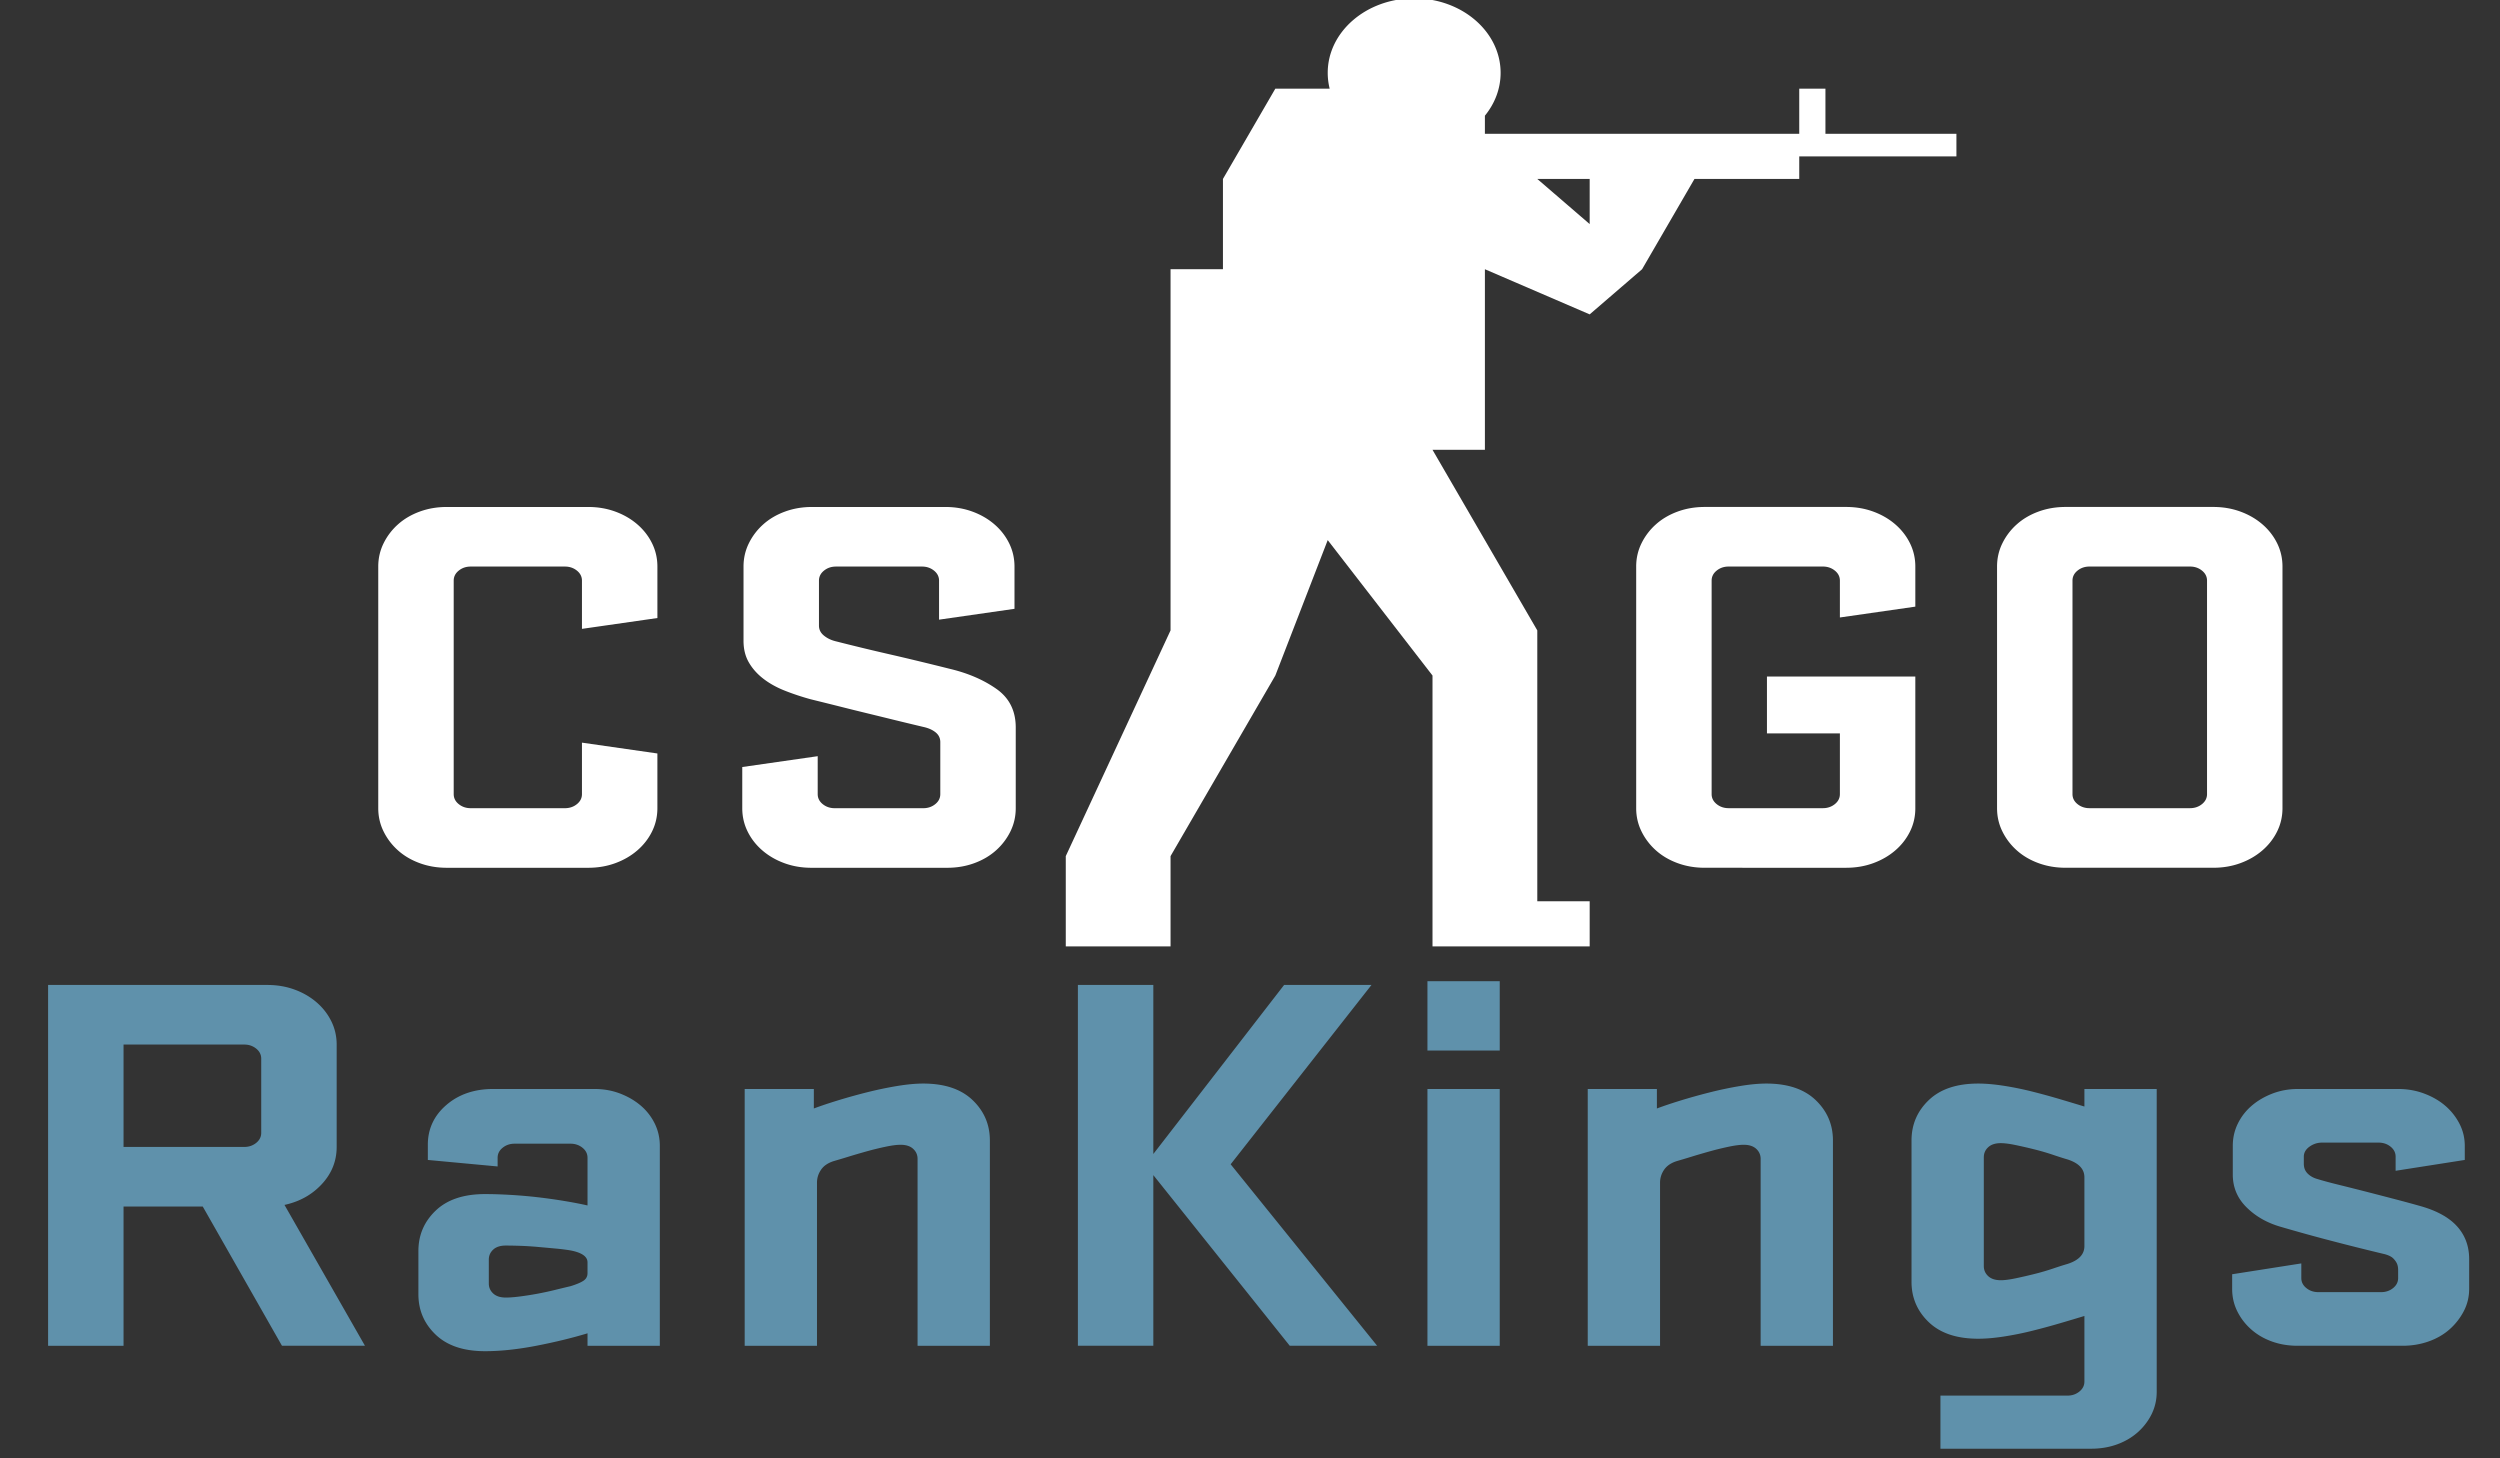
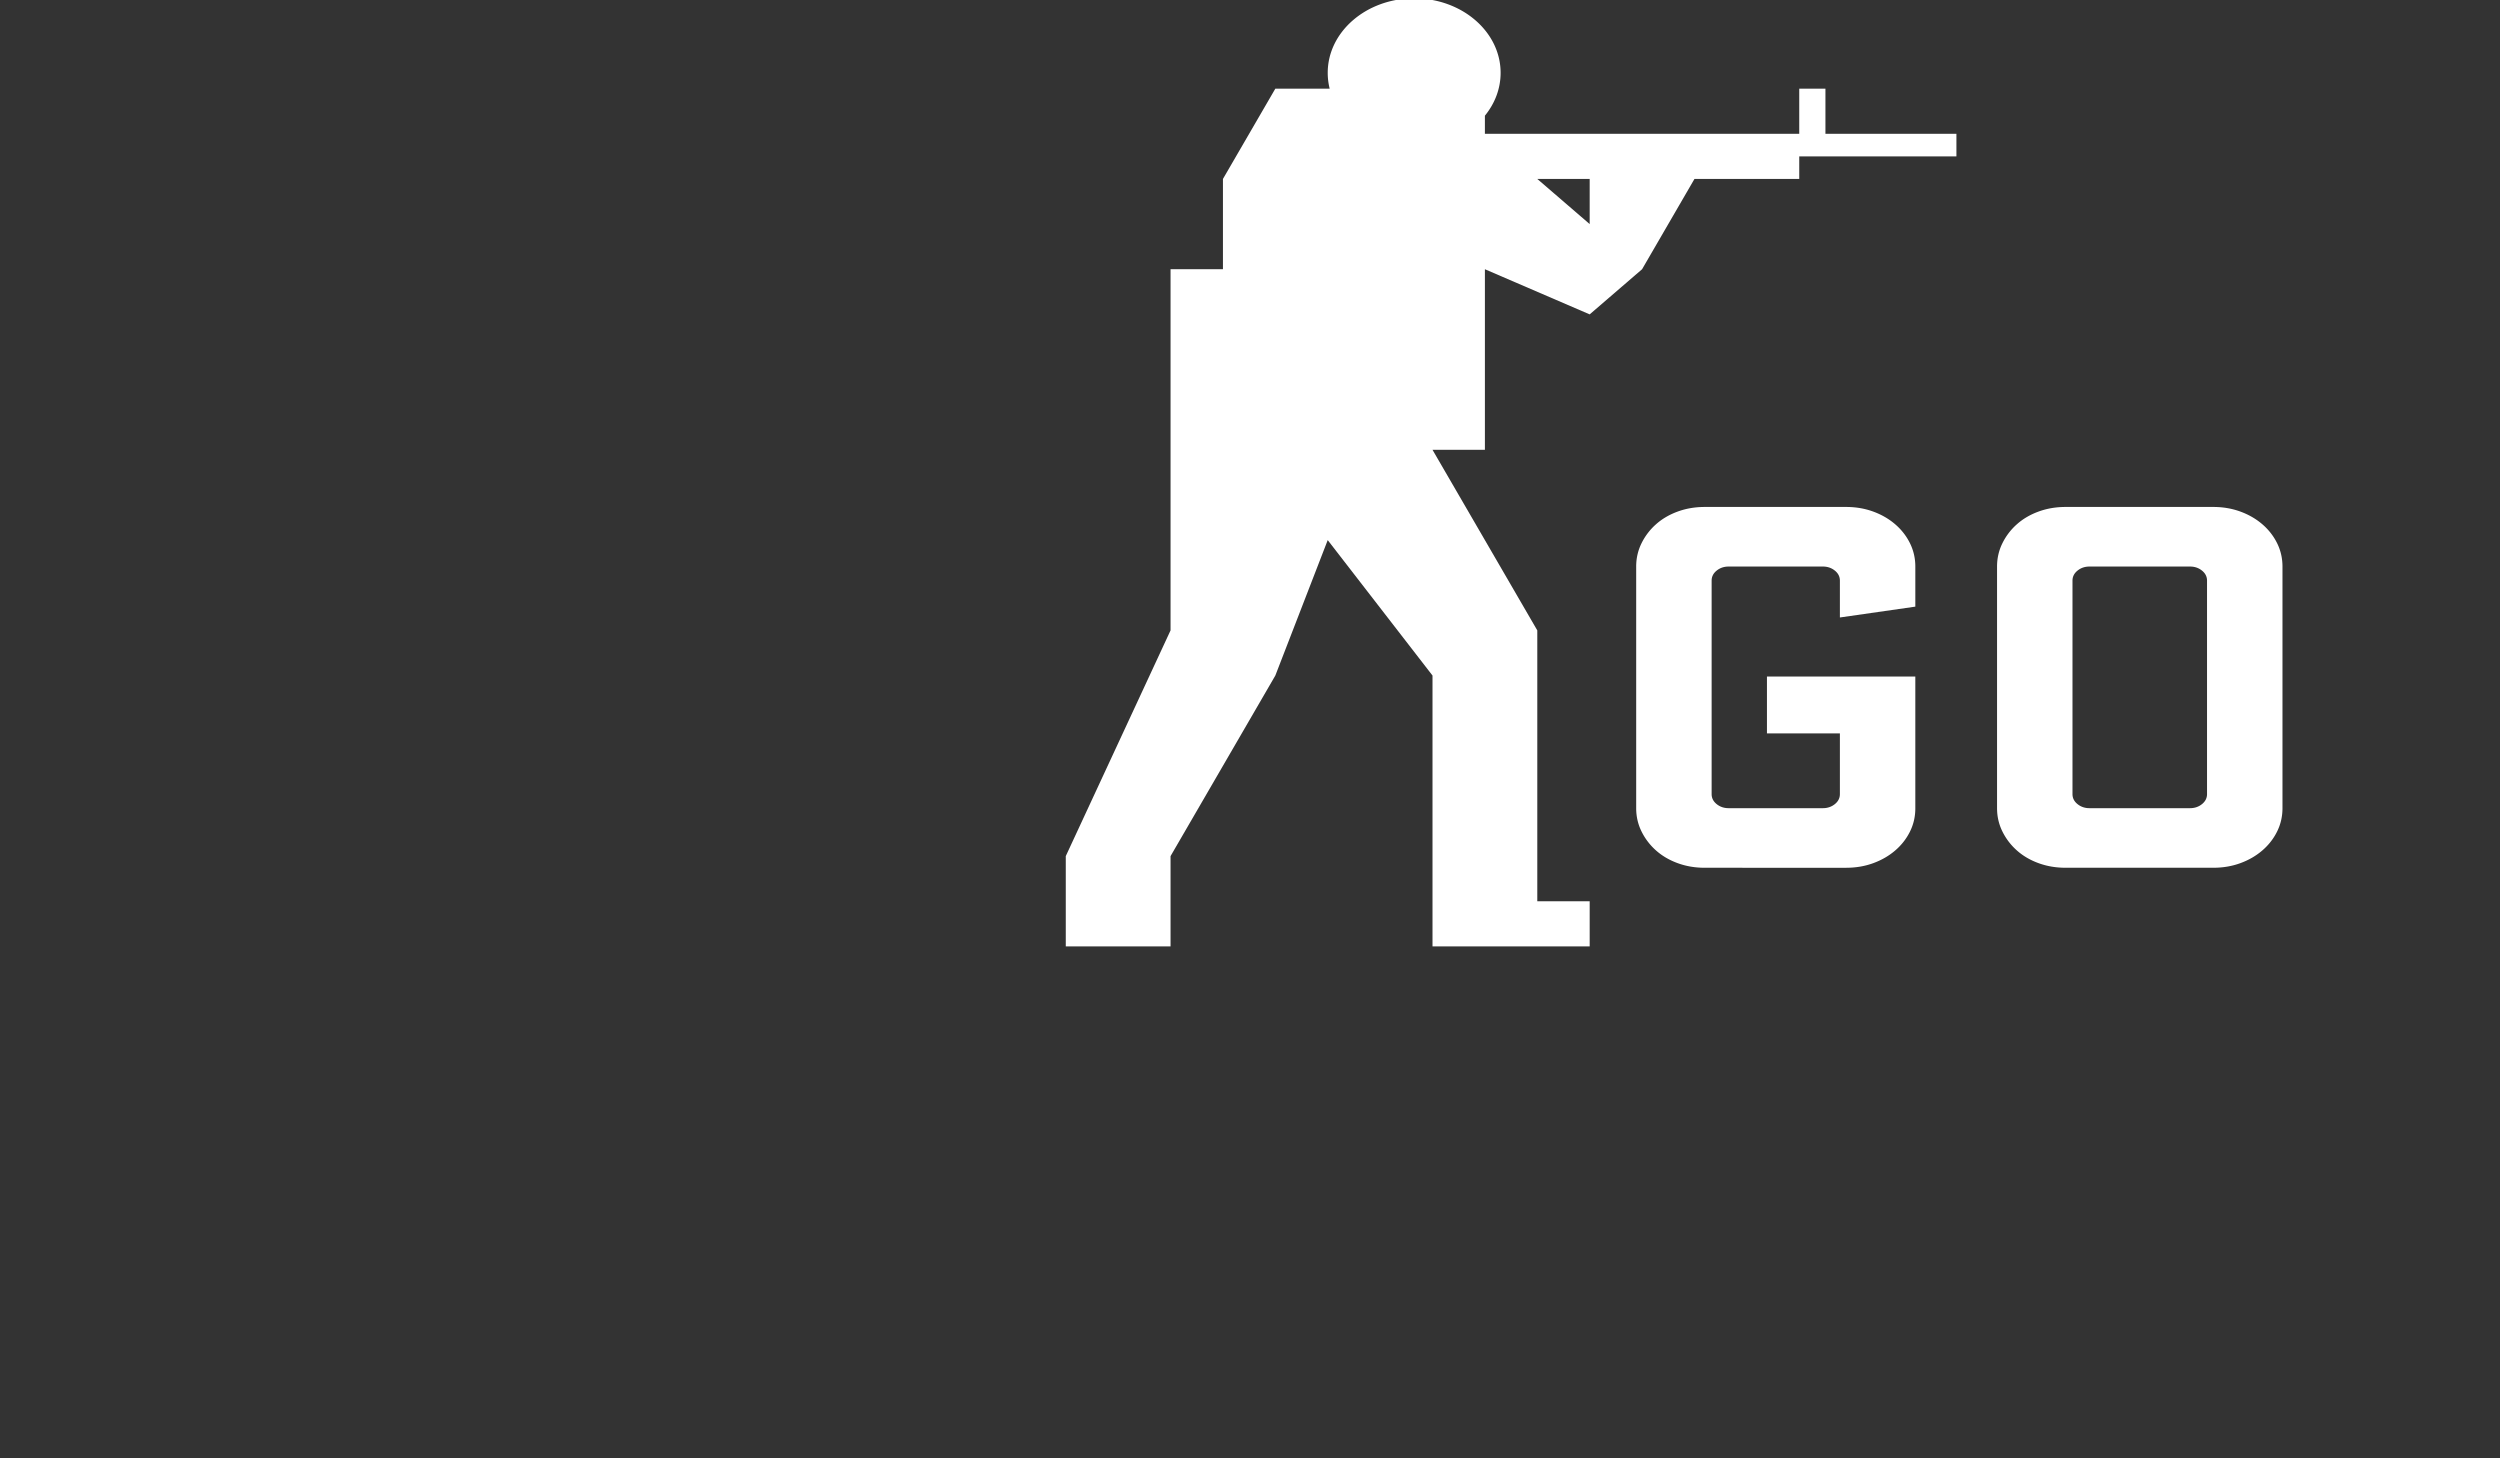
<svg xmlns="http://www.w3.org/2000/svg" width="960" height="560">
  <rect width="100%" height="100%" fill="#333333" stroke="none" />
  <path fill="#FFF" d="M510.593 34.041a25.125 25.125 0 0 1-.747-6.069c0-15.796 14.863-28.603 33.192-28.603 18.336 0 33.198 12.807 33.198 28.603 0 6.128-2.234 11.799-6.035 16.456v6.949H751.265v8.668H690.91v8.668h-40.236l-20.118 34.672-20.119 17.335-40.235-17.335v69.344h-20.119l40.237 69.344v104.016h20.117v17.336h-60.354V259.408L509.846 207.4l-20.118 52.007-40.236 69.343v34.673h-40.235V328.75l40.235-86.679V103.384h20.119V68.713l20.117-34.672h20.865zm180.317 0h10.059v17.335H690.91V34.041zm-80.473 34.672H590.32l20.117 17.336V68.713z" />
  <g fill="#FFF">
-     <path d="M223.469 285.172l28.97 4.161v21.011c0 3.192-.687 6.173-2.052 8.945-1.369 2.776-3.259 5.201-5.673 7.281s-5.232 3.712-8.45 4.889c-3.221 1.181-6.681 1.769-10.381 1.769h-54.319c-3.704 0-7.163-.588-10.381-1.769-3.222-1.177-5.998-2.809-8.329-4.889a23.66 23.66 0 0 1-5.553-7.281c-1.369-2.772-2.052-5.753-2.052-8.945v-92.782c0-3.188.683-6.169 2.052-8.945a23.707 23.707 0 0 1 5.553-7.281c2.331-2.081 5.107-3.709 8.329-4.889 3.218-1.177 6.677-1.769 10.381-1.769h54.319c3.7 0 7.16.592 10.381 1.769 3.218 1.18 6.036 2.808 8.45 4.889 2.414 2.08 4.304 4.508 5.673 7.281 1.366 2.776 2.052 5.757 2.052 8.945v19.763l-28.97 4.161v-18.515c0-1.524-.645-2.809-1.932-3.849-1.29-1.04-2.818-1.561-4.587-1.561h-36.213c-1.773 0-3.3.521-4.587 1.561-1.29 1.04-1.931 2.324-1.931 3.849v81.964c0 1.527.641 2.809 1.931 3.849 1.287 1.04 2.814 1.56 4.587 1.56h36.213c1.769 0 3.297-.52 4.587-1.56 1.287-1.04 1.932-2.321 1.932-3.849v-19.763zM354.558 279.14c-4.67-1.108-8.691-2.081-12.071-2.913s-6.639-1.628-9.777-2.393a1034.1 1034.1 0 0 1-9.657-2.392 2577.7 2577.7 0 0 0-11.709-2.913 94.623 94.623 0 0 1-10.019-3.329c-3.138-1.248-5.877-2.772-8.208-4.577-2.335-1.801-4.187-3.881-5.553-6.241-1.369-2.356-2.052-5.129-2.052-8.321v-28.5c0-3.188.683-6.169 2.052-8.945a23.707 23.707 0 0 1 5.553-7.281c2.331-2.081 5.107-3.709 8.329-4.889 3.217-1.177 6.677-1.769 10.381-1.769h51.181c3.701 0 7.16.592 10.381 1.769 3.218 1.18 6.036 2.808 8.45 4.889 2.415 2.08 4.304 4.508 5.673 7.281 1.366 2.776 2.052 5.757 2.052 8.945v16.227l-28.97 4.161v-14.978c0-1.524-.645-2.809-1.931-3.849-1.291-1.04-2.818-1.561-4.587-1.561H321c-1.773 0-3.301.521-4.587 1.561-1.29 1.04-1.931 2.324-1.931 3.849v17.267c0 1.527.641 2.808 1.931 3.849 1.286 1.04 2.814 1.768 4.587 2.184a848.538 848.538 0 0 0 20.642 4.993c6.676 1.528 14.443 3.4 23.297 5.617 6.918 1.665 12.833 4.232 17.744 7.697 4.908 3.468 7.363 8.393 7.363 14.771v30.996c0 3.192-.687 6.173-2.052 8.945a23.753 23.753 0 0 1-5.553 7.281c-2.335 2.08-5.111 3.712-8.329 4.889-3.222 1.181-6.681 1.769-10.381 1.769h-52.146c-3.705 0-7.164-.588-10.381-1.769-3.221-1.177-6.035-2.809-8.45-4.889-2.414-2.08-4.308-4.505-5.673-7.281-1.369-2.772-2.052-5.753-2.052-8.945v-15.81l28.97-4.161v14.563c0 1.527.641 2.809 1.931 3.849 1.287 1.04 2.814 1.56 4.587 1.56h34.04c1.77 0 3.297-.52 4.587-1.56 1.287-1.04 1.932-2.321 1.932-3.849v-19.972c0-1.524-.604-2.772-1.811-3.744-1.207-.97-2.776-1.665-4.707-2.081z" />
-   </g>
+     </g>
  <g fill="#FFF">
    <path d="M678.51 259.786h56.975v50.617c0 3.183-.687 6.156-2.052 8.919-1.369 2.767-3.259 5.188-5.673 7.262-2.415 2.074-5.232 3.699-8.45 4.876-3.222 1.177-6.681 1.762-10.381 1.762H654.61c-3.704 0-7.163-.588-10.381-1.769-3.222-1.177-5.998-2.809-8.329-4.889a23.645 23.645 0 0 1-5.553-7.281c-1.369-2.772-2.052-5.753-2.052-8.945v-92.782c0-3.188.683-6.169 2.052-8.945a23.692 23.692 0 0 1 5.553-7.281c2.331-2.081 5.107-3.709 8.329-4.889 3.218-1.177 6.677-1.769 10.381-1.769h54.319c3.7 0 7.159.592 10.381 1.769 3.218 1.18 6.035 2.808 8.45 4.889 2.414 2.08 4.304 4.508 5.673 7.281 1.365 2.776 2.052 5.757 2.052 8.945v15.395l-28.97 4.161v-14.146c0-1.524-.646-2.809-1.932-3.849-1.29-1.04-2.817-1.561-4.587-1.561h-36.213c-1.772 0-3.301.521-4.587 1.561-1.29 1.04-1.932 2.324-1.932 3.849v81.964c0 1.527.642 2.809 1.932 3.849 1.286 1.04 2.814 1.56 4.587 1.56h36.213c1.77 0 3.297-.52 4.587-1.56 1.286-1.04 1.932-2.321 1.932-3.849v-23.3H678.51v-21.844zM782.801 331.452c-3.222-1.177-5.998-2.809-8.329-4.889a23.645 23.645 0 0 1-5.553-7.281c-1.369-2.772-2.052-5.753-2.052-8.945v-92.782c0-3.188.683-6.169 2.052-8.945a23.692 23.692 0 0 1 5.553-7.281c2.331-2.081 5.107-3.709 8.329-4.889 3.218-1.177 6.677-1.769 10.381-1.769h56.733c3.7 0 7.159.592 10.381 1.769 3.218 1.18 6.036 2.808 8.45 4.889 2.414 2.08 4.304 4.508 5.673 7.281 1.365 2.776 2.052 5.757 2.052 8.945v92.782c0 3.192-.687 6.173-2.052 8.945-1.369 2.776-3.259 5.201-5.673 7.281s-5.232 3.712-8.45 4.889c-3.222 1.181-6.681 1.769-10.381 1.769h-56.733c-3.704 0-7.163-.588-10.381-1.769zm64.7-108.488c0-1.524-.646-2.809-1.932-3.849-1.29-1.04-2.817-1.561-4.587-1.561h-38.627c-1.772 0-3.301.521-4.587 1.561-1.29 1.04-1.932 2.324-1.932 3.849v81.964c0 1.527.642 2.809 1.932 3.849 1.286 1.04 2.814 1.56 4.587 1.56h38.627c1.77 0 3.297-.52 4.587-1.56 1.286-1.04 1.932-2.321 1.932-3.849v-81.964z" />
  </g>
  <g fill="#5F91AB">
-     <path d="M77.858 463.312H47.439v53.464h-28.97V378.227h84.255c3.701 0 7.16.592 10.381 1.769 3.217 1.18 6.035 2.809 8.45 4.889 2.414 2.08 4.304 4.509 5.673 7.281 1.365 2.775 2.052 5.756 2.052 8.945v39.317c0 5.409-1.894 10.161-5.673 14.25-3.783 4.093-8.57 6.762-14.364 8.01l30.901 54.088h-31.867l-30.419-53.464zm22.452-56.793c0-1.524-.645-2.808-1.931-3.849-1.29-1.04-2.818-1.56-4.587-1.56H47.439v39.317h46.353c1.769 0 3.297-.52 4.587-1.56 1.286-1.041 1.931-2.321 1.931-3.849v-28.499zM160.666 480.37c0-6.102 2.21-11.267 6.639-15.498 4.425-4.229 10.743-6.346 18.952-6.346 2.897 0 6.156.104 9.777.313 3.621.208 7.201.52 10.743.936 3.538.417 6.959.904 10.26 1.457 3.297.556 6.156 1.111 8.57 1.664v-18.307c0-1.524-.645-2.809-1.931-3.849-1.291-1.04-2.818-1.561-4.587-1.561h-21.486c-1.773 0-3.301.521-4.587 1.561-1.291 1.04-1.932 2.324-1.932 3.849v3.328l-26.797-2.496v-5.825c0-6.101 2.373-11.198 7.122-15.29 4.746-4.089 10.743-6.137 17.986-6.137h38.869c3.538 0 6.839.591 9.898 1.768 3.056 1.181 5.711 2.74 7.967 4.681a21.458 21.458 0 0 1 5.311 6.865c1.287 2.637 1.932 5.48 1.932 8.529v76.764h-27.763v-4.785c-5.956 1.805-12.516 3.4-19.676 4.785-7.163 1.385-13.723 2.08-19.675 2.08-8.208 0-14.527-2.112-18.952-6.345-4.428-4.229-6.639-9.394-6.639-15.498V480.37zm27.038 12.482c0 1.528.562 2.809 1.69 3.849 1.124 1.04 2.735 1.561 4.829 1.561 1.448 0 3.259-.137 5.432-.416a119.98 119.98 0 0 0 13.399-2.496 623.663 623.663 0 0 1 6.035-1.457c2.252-.692 3.901-1.385 4.949-2.08 1.045-.692 1.569-1.664 1.569-2.912v-4.161c0-2.217-2.173-3.744-6.519-4.576-1.61-.276-3.542-.521-5.794-.729-2.256-.208-4.549-.416-6.88-.624a120.575 120.575 0 0 0-6.76-.416 179.963 179.963 0 0 0-5.432-.104c-2.094 0-3.705.52-4.829 1.56-1.128 1.04-1.69 2.324-1.69 3.849v9.152zM313.722 516.775h-27.763v-98.606h26.556v7.489c2.572-.969 5.673-2.009 9.294-3.121a231.074 231.074 0 0 1 11.226-3.12 142.369 142.369 0 0 1 11.467-2.393c3.78-.624 7.122-.937 10.019-.937 8.208 0 14.522 2.116 18.951 6.346 4.425 4.231 6.639 9.396 6.639 15.498v78.844h-27.763v-71.771c0-1.524-.566-2.809-1.69-3.849-1.128-1.04-2.739-1.561-4.829-1.561-1.448 0-3.342.244-5.673.729a113.873 113.873 0 0 0-7.242 1.768c-2.498.696-4.87 1.389-7.122 2.081a310.723 310.723 0 0 1-5.553 1.664c-2.256.695-3.904 1.804-4.949 3.328-1.048 1.528-1.569 3.192-1.569 4.993v62.618zM413.909 378.227h28.97v64.906l50.215-64.906h33.557l-54.078 68.858 56.25 69.69h-33.557l-52.388-65.53v65.53h-28.97V378.227zM548.136 376.771h27.763v26.628h-27.763v-26.628zm0 41.398h27.763v98.606h-27.763v-98.606zM637.457 516.775h-27.763v-98.606h26.556v7.489c2.573-.969 5.674-2.009 9.295-3.121a231.074 231.074 0 0 1 11.226-3.12 142.391 142.391 0 0 1 11.468-2.393c3.779-.624 7.122-.937 10.019-.937 8.209 0 14.523 2.116 18.951 6.346 4.425 4.231 6.64 9.396 6.64 15.498v78.844h-27.764v-71.771c0-1.524-.565-2.809-1.689-3.849-1.128-1.04-2.738-1.561-4.828-1.561-1.449 0-3.343.244-5.674.729a113.873 113.873 0 0 0-7.242 1.768c-2.497.696-4.87 1.389-7.122 2.081a310.723 310.723 0 0 1-5.553 1.664c-2.256.695-3.904 1.804-4.949 3.328-1.049 1.528-1.569 3.192-1.569 4.993v62.618zM734.023 437.932c0-6.102 2.21-11.267 6.639-15.498 4.425-4.229 10.743-6.346 18.951-6.346 2.897 0 6.156.283 9.777.843 3.622.559 7.243 1.293 10.864 2.203s7.201 1.889 10.743 2.938c3.538 1.05 6.677 1.996 9.415 2.835v-6.738h27.764v116.289c0 3.049-.646 5.894-1.932 8.529-1.29 2.633-3.06 4.957-5.312 6.969-2.256 2.009-4.911 3.569-7.967 4.681-3.059 1.108-6.359 1.665-9.897 1.665h-57.94v-20.388h48.767c1.769 0 3.297-.52 4.587-1.56 1.286-1.041 1.931-2.324 1.931-3.849v-25.172c-2.738.832-5.877 1.768-9.415 2.809a265.107 265.107 0 0 1-10.743 2.912 119.288 119.288 0 0 1-10.864 2.185c-3.621.556-6.88.832-9.777.832-8.208 0-14.526-2.113-18.951-6.346-4.429-4.229-6.639-9.394-6.639-15.498v-54.295zm27.763 48.262c0 1.528.563 2.809 1.69 3.849 1.124 1.041 2.734 1.561 4.828 1.561 1.448 0 3.338-.24 5.673-.728a185.03 185.03 0 0 0 7.243-1.665 91.376 91.376 0 0 0 7.122-2.08c2.252-.761 4.104-1.353 5.553-1.769 4.345-1.385 6.518-3.673 6.518-6.864v-26.42c0-3.189-2.173-5.478-6.518-6.865-1.449-.416-3.301-1.005-5.553-1.769a92.704 92.704 0 0 0-7.122-2.08 190.572 190.572 0 0 0-7.243-1.664c-2.335-.484-4.225-.729-5.673-.729-2.094 0-3.704.521-4.828 1.561-1.128 1.04-1.69 2.324-1.69 3.849v41.813zM920.882 487.651c0-.969-.162-1.801-.483-2.497-.324-.692-.807-1.352-1.448-1.976-.645-.624-1.689-1.145-3.139-1.561a904.294 904.294 0 0 1-20.399-5.097 663.405 663.405 0 0 1-19.917-5.513c-5.153-1.524-9.457-4.021-12.916-7.489-3.463-3.465-5.19-7.626-5.19-12.482v-11.025c0-3.049.642-5.893 1.932-8.529a21.346 21.346 0 0 1 5.311-6.865c2.252-1.94 4.908-3.5 7.967-4.681 3.056-1.177 6.356-1.768 9.898-1.768h38.386c3.538 0 6.88.591 10.019 1.768 3.139 1.181 5.832 2.74 8.088 4.681a23.018 23.018 0 0 1 5.432 6.865c1.365 2.637 2.052 5.48 2.052 8.529v5.409l-26.556 4.16v-5.408c0-1.524-.646-2.809-1.932-3.849-1.29-1.04-2.817-1.561-4.587-1.561h-21.73c-1.772 0-3.38.521-4.828 1.561s-2.173 2.324-2.173 3.849v2.704c0 1.527.482 2.776 1.448 3.744.966.973 2.173 1.665 3.621 2.081 2.252.695 5.07 1.456 8.45 2.288s6.96 1.735 10.743 2.704c3.779.972 7.521 1.944 11.226 2.913 3.701.972 7.001 1.872 9.898 2.704 6.114 1.804 10.66 4.404 13.64 7.801 2.977 3.4 4.467 7.525 4.467 12.378v11.441c0 3.053-.687 5.896-2.052 8.529a24.269 24.269 0 0 1-5.433 6.97c-2.256 2.012-4.949 3.572-8.087 4.681-3.139 1.111-6.48 1.664-10.02 1.664h-40.316c-3.542 0-6.843-.553-9.898-1.664-3.06-1.108-5.715-2.669-7.967-4.681-2.256-2.009-4.024-4.333-5.312-6.97-1.29-2.633-1.931-5.477-1.931-8.529v-5.616l26.556-4.161v5.617c0 1.527.642 2.809 1.932 3.849 1.286 1.04 2.813 1.561 4.587 1.561h24.142c1.77 0 3.297-.521 4.587-1.561 1.286-1.04 1.932-2.321 1.932-3.849v-3.119z" />
-   </g>
+     </g>
</svg>